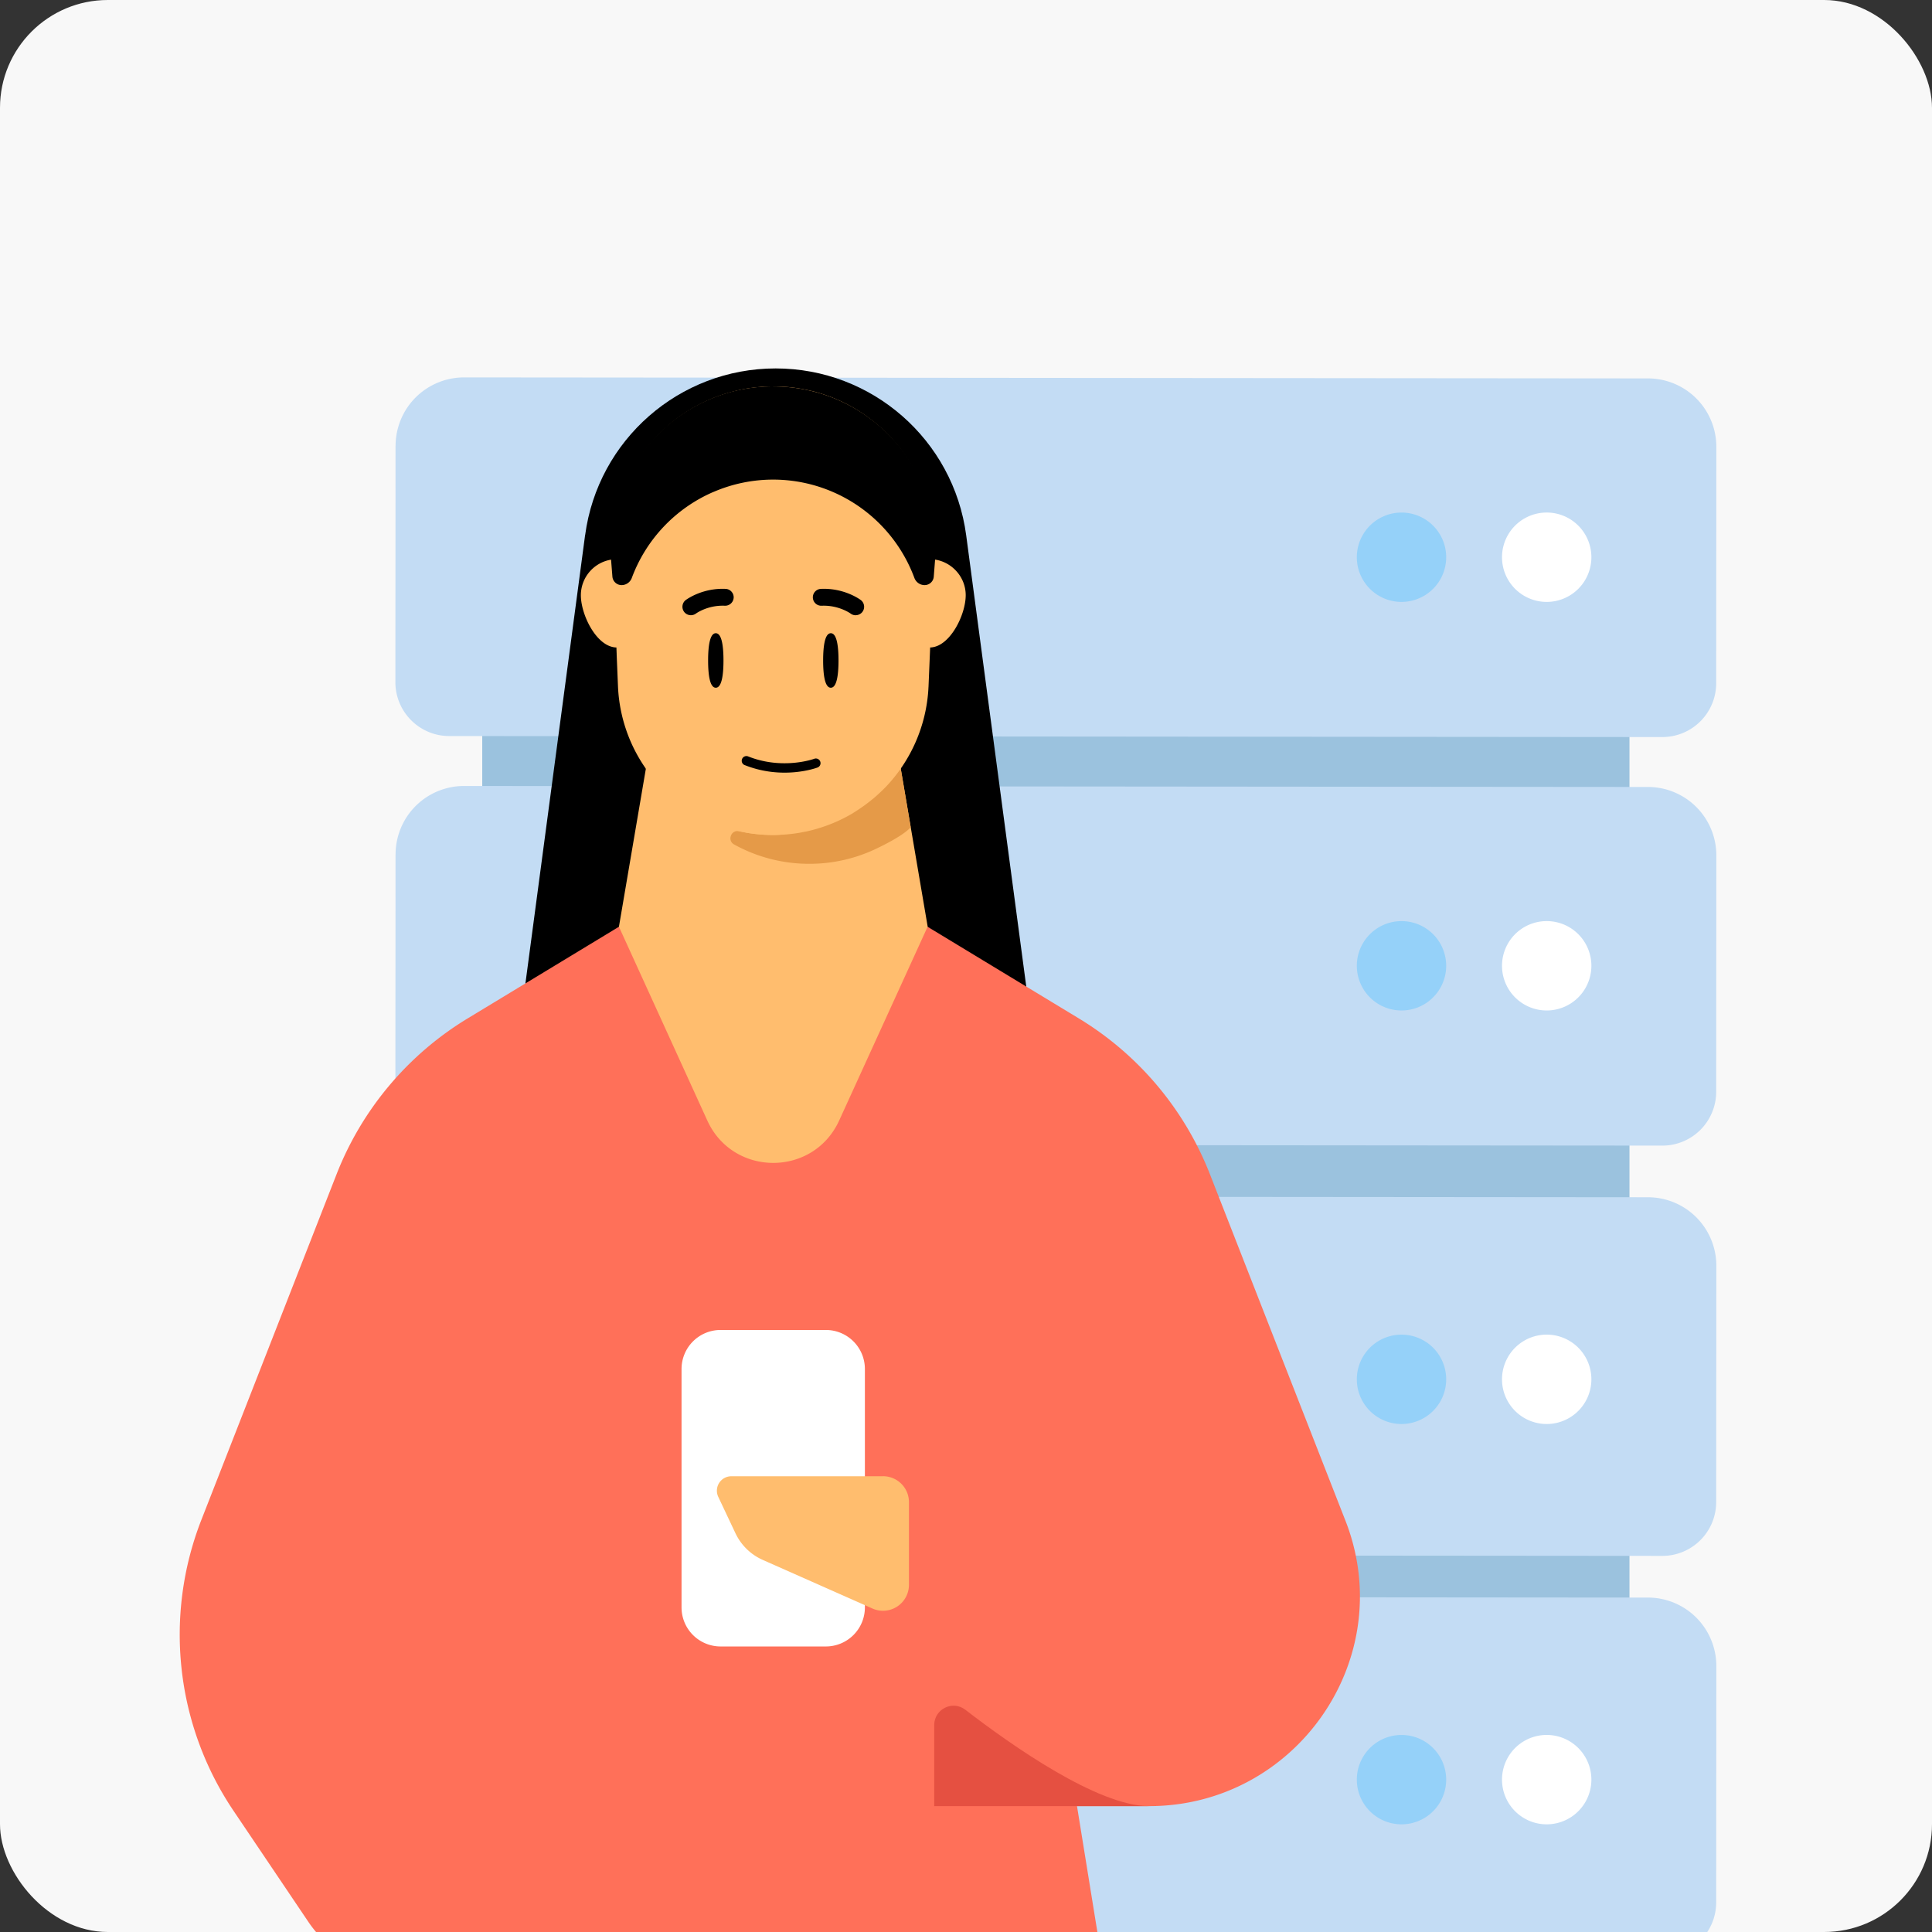
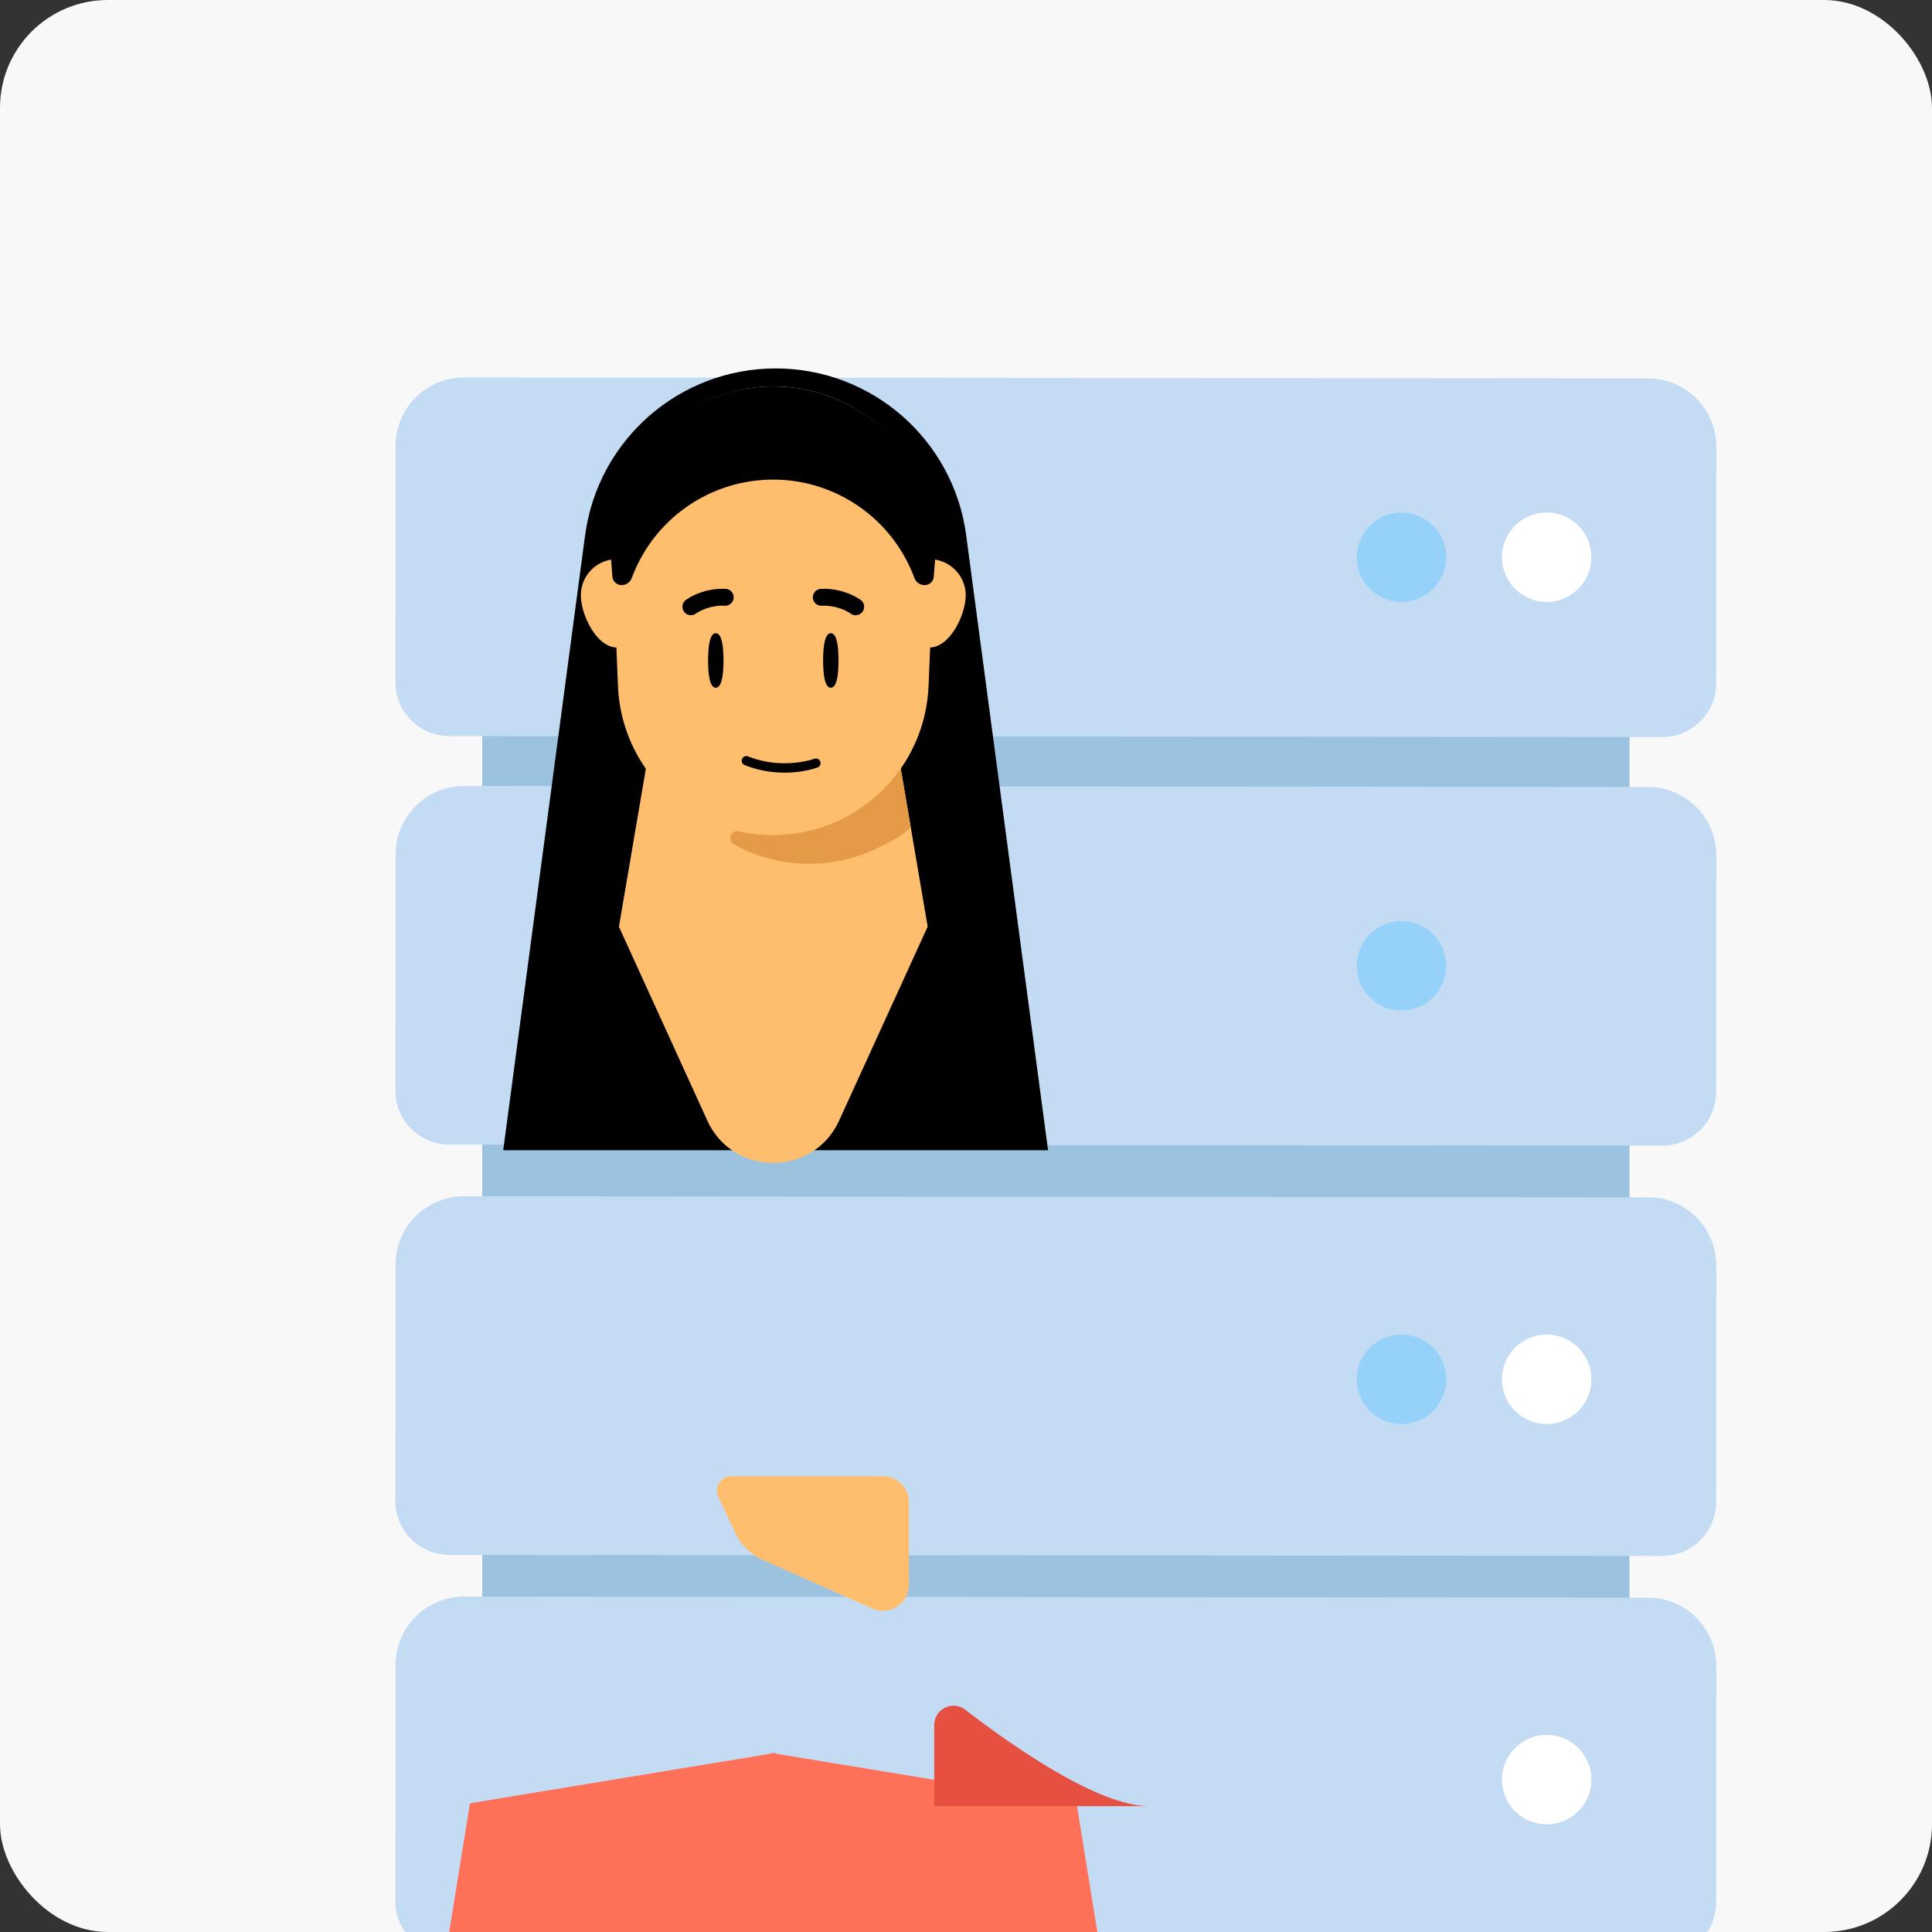
<svg xmlns="http://www.w3.org/2000/svg" width="215" height="215" viewBox="0 0 215 215" fill="none">
  <rect x="0" y="0" width="215" height="215" fill="#333333" stroke="none" />
  <g clip-path="url(#clip0_840_2248)">
    <rect width="215" height="215" rx="12" fill="#F8F8F8" />
    <path d="M53.664 79.885h127.671v7.959H53.665v-7.959z" fill="#9BC2DE" />
    <path d="M44.017 49.616L44 75.91c0 3.311 2.682 6 5.993 6l135 .112a5.99 5.99 0 005.99-5.983L191 49.734a7.611 7.611 0 00-7.612-7.623L51.643 42a7.627 7.627 0 00-6.21 3.2 7.652 7.652 0 00-1.412 4.412l-.004.004z" fill="#C3DCF4" />
    <path d="M53.664 125.351h127.671v7.958H53.665v-7.958z" fill="#9BC2DE" />
    <path d="M44.017 95.081L44 121.375a5.998 5.998 0 005.993 6.001l135 .112a5.99 5.99 0 005.99-5.983L191 95.2a7.611 7.611 0 00-7.612-7.623l-131.745-.111a7.627 7.627 0 00-6.21 3.199 7.652 7.652 0 00-1.412 4.413l-.004.003z" fill="#C3DCF4" />
    <path d="M53.664 170.727h127.671v7.958H53.665v-7.958z" fill="#9BC2DE" />
    <path d="M44.017 140.739L44 167.033c0 3.311 2.682 6 5.993 6l135 .112a5.99 5.99 0 005.99-5.982l.017-26.305a7.63 7.63 0 00-1.406-4.416 7.61 7.61 0 00-6.206-3.207l-131.745-.112a7.627 7.627 0 00-6.21 3.2 7.65 7.65 0 00-1.412 4.412l-.004.004z" fill="#C3DCF4" />
    <path d="M172.122 66.983a4.973 4.973 0 110-9.946 4.973 4.973 0 010 9.946z" fill="#fff" />
    <path d="M155.965 66.983a4.972 4.972 0 110-9.944 4.972 4.972 0 010 9.944z" fill="#95D1F9" />
-     <path d="M172.122 112.449a4.973 4.973 0 110-9.946 4.973 4.973 0 010 9.946z" fill="#fff" />
    <path d="M155.965 112.449a4.972 4.972 0 110-9.944 4.972 4.972 0 010 9.944z" fill="#95D1F9" />
    <path d="M172.122 158.468a4.973 4.973 0 110-9.946 4.973 4.973 0 010 9.946z" fill="#fff" />
    <path d="M155.965 158.468a4.972 4.972 0 110-9.944 4.972 4.972 0 010 9.944z" fill="#95D1F9" />
    <path d="M44.017 185.288L44 211.582c0 3.312 2.682 6 5.993 6l135 .112a5.99 5.99 0 005.99-5.982l.017-26.305a7.63 7.63 0 00-1.406-4.416 7.61 7.61 0 00-6.206-3.207l-131.745-.112a7.627 7.627 0 00-6.21 3.2 7.65 7.65 0 00-1.412 4.412l-.004.004z" fill="#C3DCF4" />
    <path d="M172.122 203.017a4.973 4.973 0 110-9.946 4.973 4.973 0 010 9.946z" fill="#fff" />
-     <path d="M155.965 203.017a4.972 4.972 0 110-9.944 4.972 4.972 0 010 9.944z" fill="#95D1F9" />
    <path d="M65.11 59.566L56 128.002h60.631l-9.111-68.436C106.104 48.939 97.04 41 86.318 41c-10.721 0-19.787 7.94-21.203 18.566" fill="#000" />
    <path d="M119.807 200.675l-33.478-5.521v-.092l-.274.043-.275-.043v.092l-33.477 5.521-21.436 132.487c-2.398 14.823 9.049 28.264 24.06 28.264h62.251c15.016 0 26.457-13.447 24.059-28.264l-21.435-132.487h.005z" fill="#FF7059" />
-     <path d="M127.866 200.992h-68L50.9 217.739a12.464 12.464 0 01-6.204 1.656 12.506 12.506 0 01-10.382-5.526l-8.333-12.366a35.079 35.079 0 01-3.57-32.37l15.038-38.446a35.334 35.334 0 0114.612-17.365l16.823-10.194h34.333l16.822 10.194a35.335 35.335 0 0114.613 17.365l15.037 38.446c.043.107.081.209.124.317 5.79 15.242-5.64 31.542-21.941 31.542h-.005z" fill="#FF7059" />
    <path d="M103.231 103.128c-9.355 9.801-25 9.807-34.354 0l5.672-33.273h23.02l5.668 33.273h-.006z" fill="#FFBD6E" />
    <path d="M101.349 92.053c-.758.871-2.849 1.92-3.758 2.355a17.178 17.178 0 01-7.532 1.72 17.22 17.22 0 01-8.37-2.156c-.791-.44-.329-1.666.559-1.467 1.22.274 2.494.42 3.795.42 4.914 0 10.962-4.56 14.113-7.866l1.188 6.989.005.005z" fill="#E59A48" />
    <path d="M72.64 66.236c0 2.215-1.79 5.817-4 5.817h-.043c-2.199-.043-3.957-3.623-3.957-5.817a4.019 4.019 0 013.565-3.984c.145 0 .29-.016.44-.016a3.99 3.99 0 012.802 1.146 3.983 3.983 0 011.204 2.86m34.817-.006c0 2.2-1.774 5.774-3.957 5.817h-.043c-1.801 0-3.328-2.403-3.828-4.483a5.624 5.624 0 01-.177-1.334c0-2.199 1.79-4 4-4 .145 0 .279.016.424.016 0 0 0 .017.016 0 1.995.232 3.565 1.936 3.565 3.984z" fill="#FFBD6E" />
    <path d="M103.935 60.887c0 .22 0 .457-.016.688v.032l-.027.645-.263 6.64-.118 3.167-.178 4.263c0 .102-.016.204-.016.306a17.275 17.275 0 01-4.763 10.963c-.366.365-.731.72-1.113 1.053-.145.135-.29.248-.44.366-.485.398-.985.763-1.496 1.097-.188.134-.397.247-.586.382a17.325 17.325 0 01-4.736 1.935c-.247.06-.5.118-.747.161a14.656 14.656 0 01-1.672.248c-.102.016-.22.026-.323.026-.457.044-.925.06-1.392.06-.323 0-.646-.016-.968-.027-.247-.016-.5-.027-.747-.06-.28-.026-.544-.058-.823-.101h-.043a5.028 5.028 0 01-.688-.135c-.177-.016-.35-.06-.527-.102a17.21 17.21 0 01-8.704-4.909 17.255 17.255 0 01-4.78-11.268l-.145-3.49v-.075l-.027-.704-.134-3.183-.237-5.817-.027-.806-.026-.645c-.34-8.49 5.29-15.79 13.09-17.941a17.865 17.865 0 011.802-.409c.236-.043.484-.075.73-.102.028-.016.076-.016.12-.016.187-.027.381-.043.585-.06.204-.026.409-.042.63-.042a17.56 17.56 0 014.736.382c.424.086.85.188 1.274.322 7.403 2.183 12.795 9.043 12.795 17.15" fill="#FFBD6E" />
    <path d="M93.312 73.5c0 1.671-.21 3.032-.855 3.032s-.855-1.355-.855-3.032c0-1.678.21-3.033.855-3.033s.855 1.355.855 3.032zm-12.801 0c0 1.671-.21 3.032-.855 3.032s-.855-1.355-.855-3.032c0-1.678.21-3.033.855-3.033s.855 1.355.855 3.032zm-3.628-5.038a.934.934 0 01-.753-.376.945.945 0 01.183-1.312c.075-.054 1.828-1.36 4.435-1.242.516.022.92.462.898.978a.952.952 0 01-.979.898c-1.908-.086-3.21.86-3.22.871a.939.939 0 01-.559.183m18.333.005a.937.937 0 01-.564-.188c-.033-.027-1.334-.951-3.22-.87a.938.938 0 11-.081-1.877c2.602-.118 4.36 1.188 4.435 1.242a.942.942 0 01.183 1.317.942.942 0 01-.748.371M82.87 85.144a.519.519 0 01-.29-.677.519.519 0 01.678-.29c3.844 1.532 7.323.28 7.355.263a.52.52 0 01.666.307.516.516 0 01-.306.666c-.156.06-3.876 1.414-8.107-.274M86.043 43c-9.984 0-18.076 8.091-18.076 18.075v.774l.183 2.317c.043.533.49.947 1.022.947.505 0 .957-.318 1.134-.79a16.777 16.777 0 019.08-9.576h.011a16.732 16.732 0 0113.285 0 16.773 16.773 0 019.075 9.57c.178.478.629.796 1.135.796.537 0 .984-.414 1.021-.947l.183-2.354v-.033l.016.033v-.732c0-9.983-8.091-18.075-18.075-18.075l.005-.005z" fill="#000" />
-     <path d="M91.904 148.004H80.189a4.344 4.344 0 00-4.344 4.344v26.532a4.344 4.344 0 004.344 4.344h11.715a4.344 4.344 0 004.344-4.344v-26.532a4.344 4.344 0 00-4.344-4.344z" fill="#fff" />
    <path d="M98.259 164.283H81.382a1.607 1.607 0 00-1.451 2.291l1.914 4.053a6.096 6.096 0 003.032 2.963l12.215 5.413a2.888 2.888 0 004.06-2.639v-9.199a2.888 2.888 0 00-2.888-2.887m-20.016-63.042l-9.371 1.892 9.833 21.564c2.871 6.291 11.806 6.296 14.677 0l9.844-21.569-11.919-3.038" fill="#FFBD6E" />
    <path d="M127.866 200.992c-5.704 0-15.317-6.774-20.441-10.725-1.414-1.092-3.462-.076-3.462 1.709v9.016h23.908-.005z" fill="#E55041" />
  </g>
  <defs>
    <clipPath id="clip0_840_2248">
      <rect width="215" height="215" rx="12" fill="#fff" />
    </clipPath>
  </defs>
</svg>